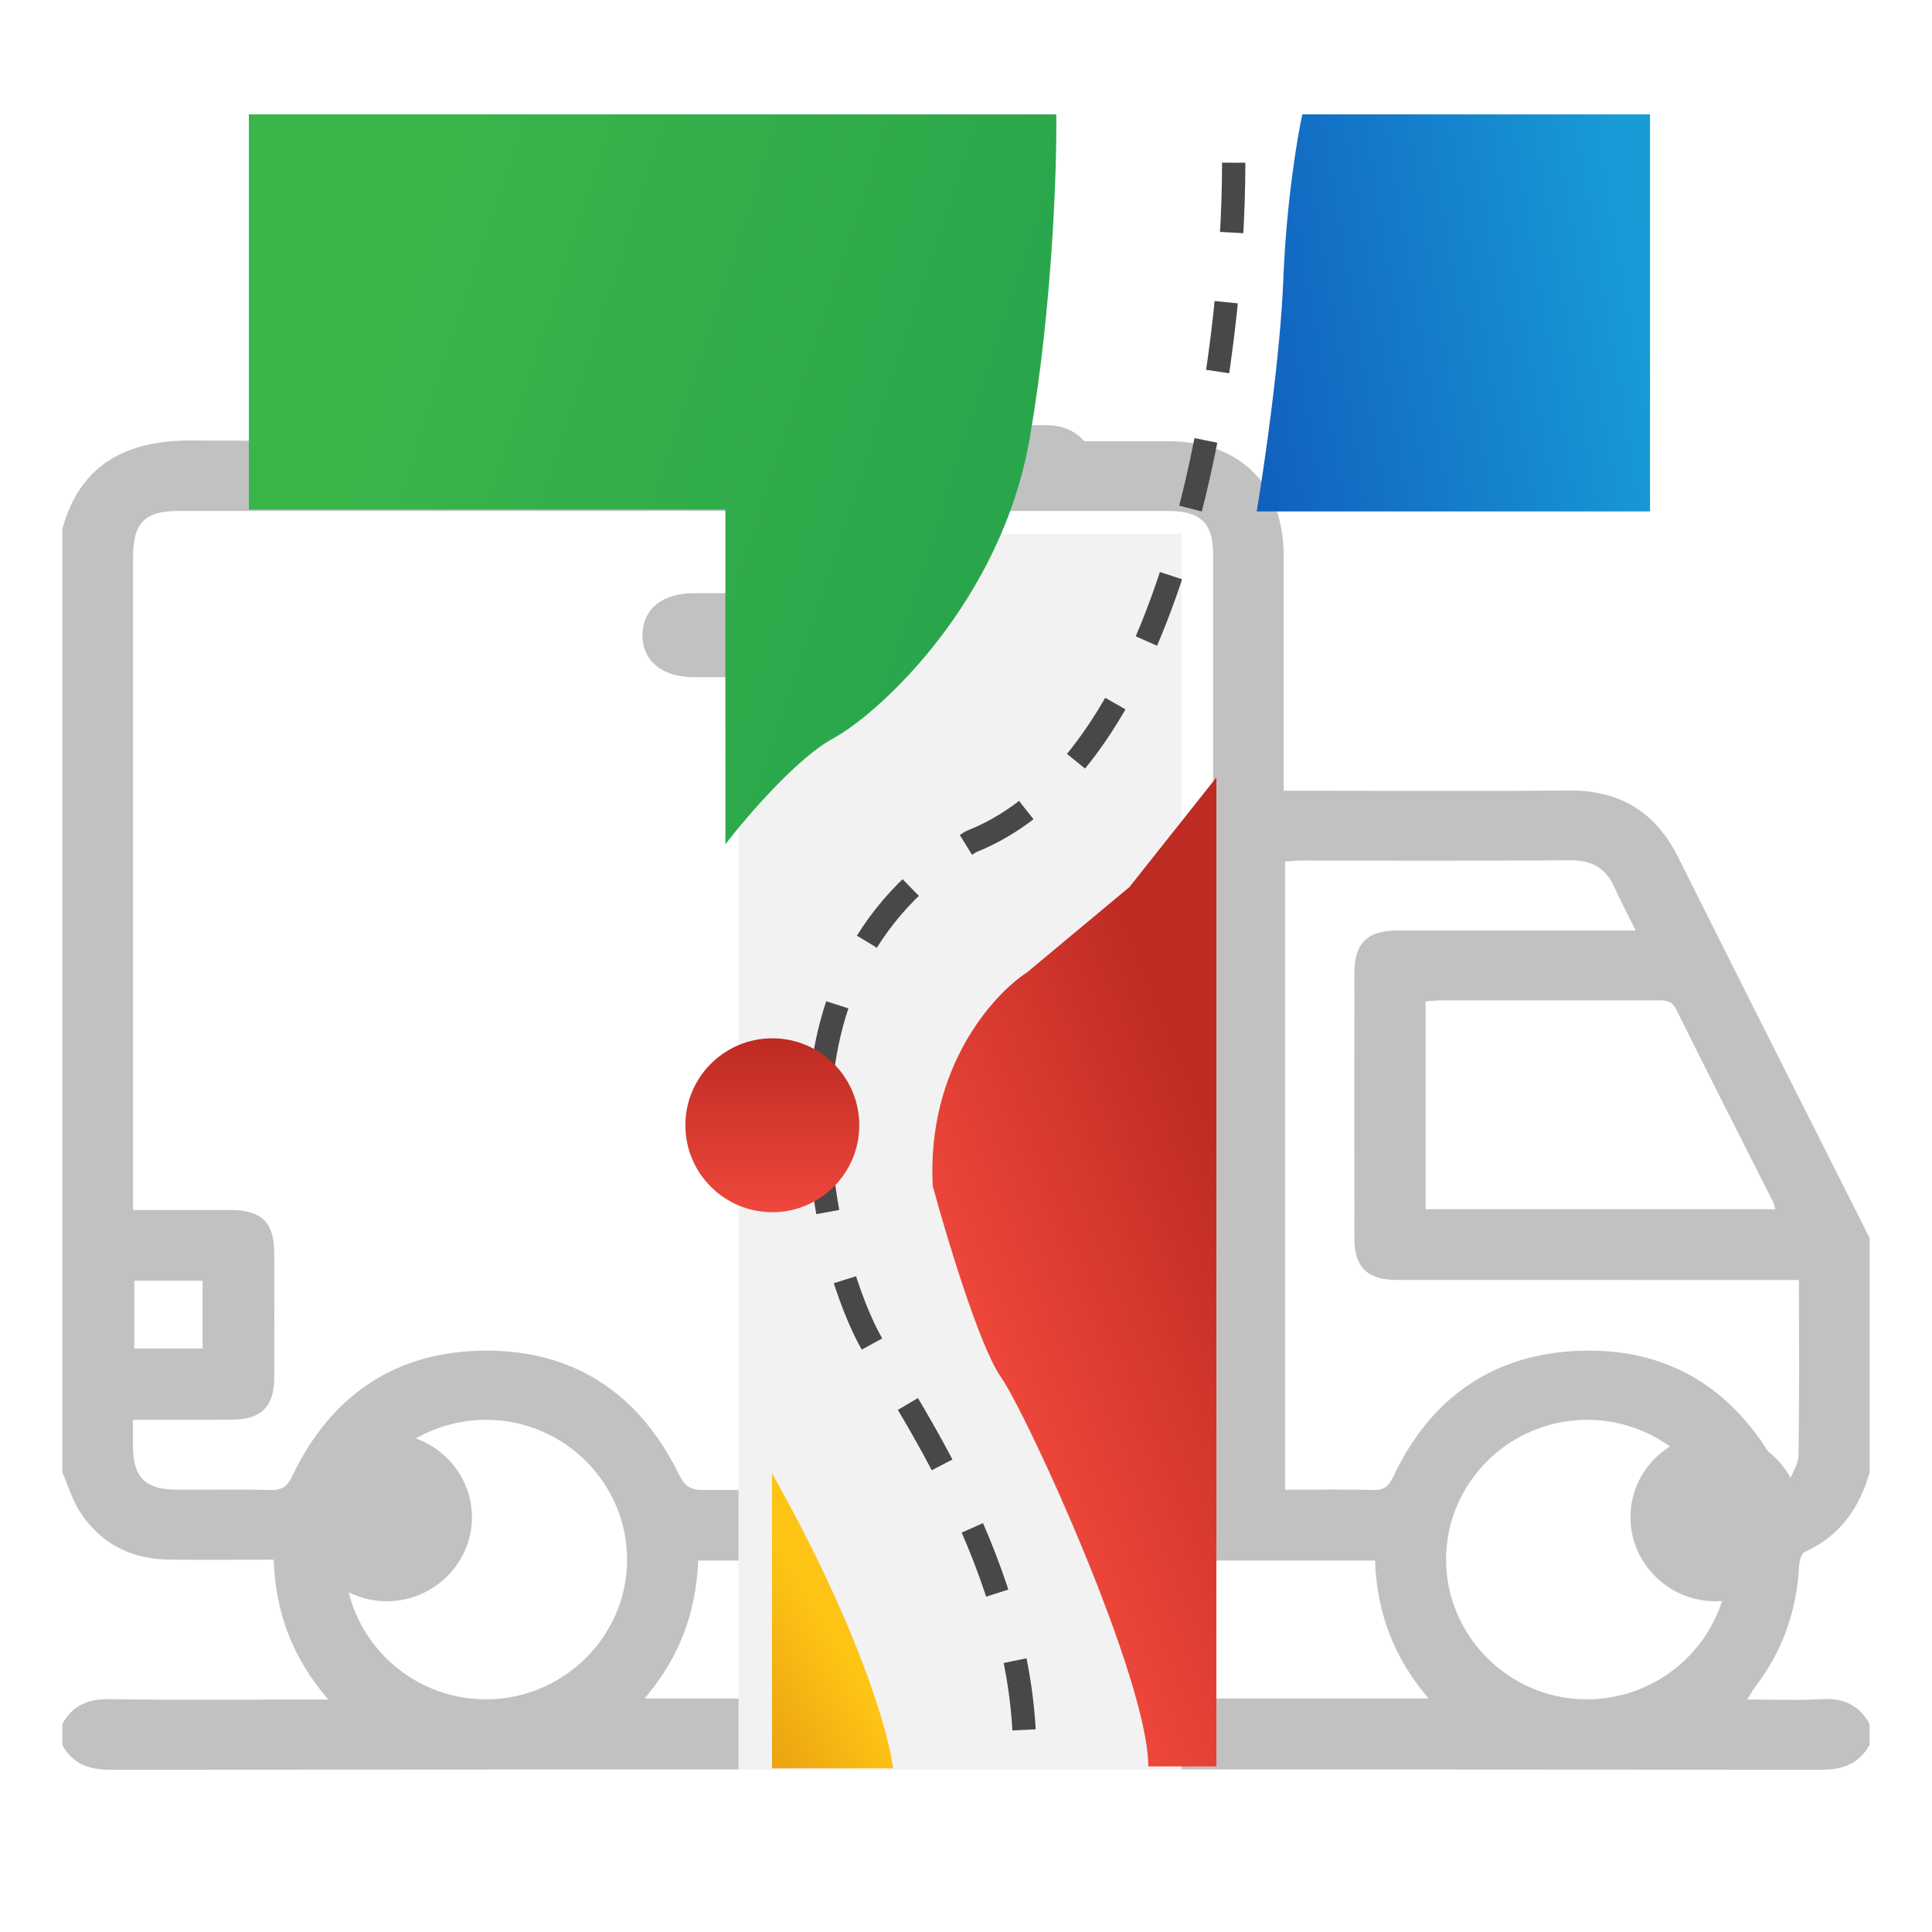
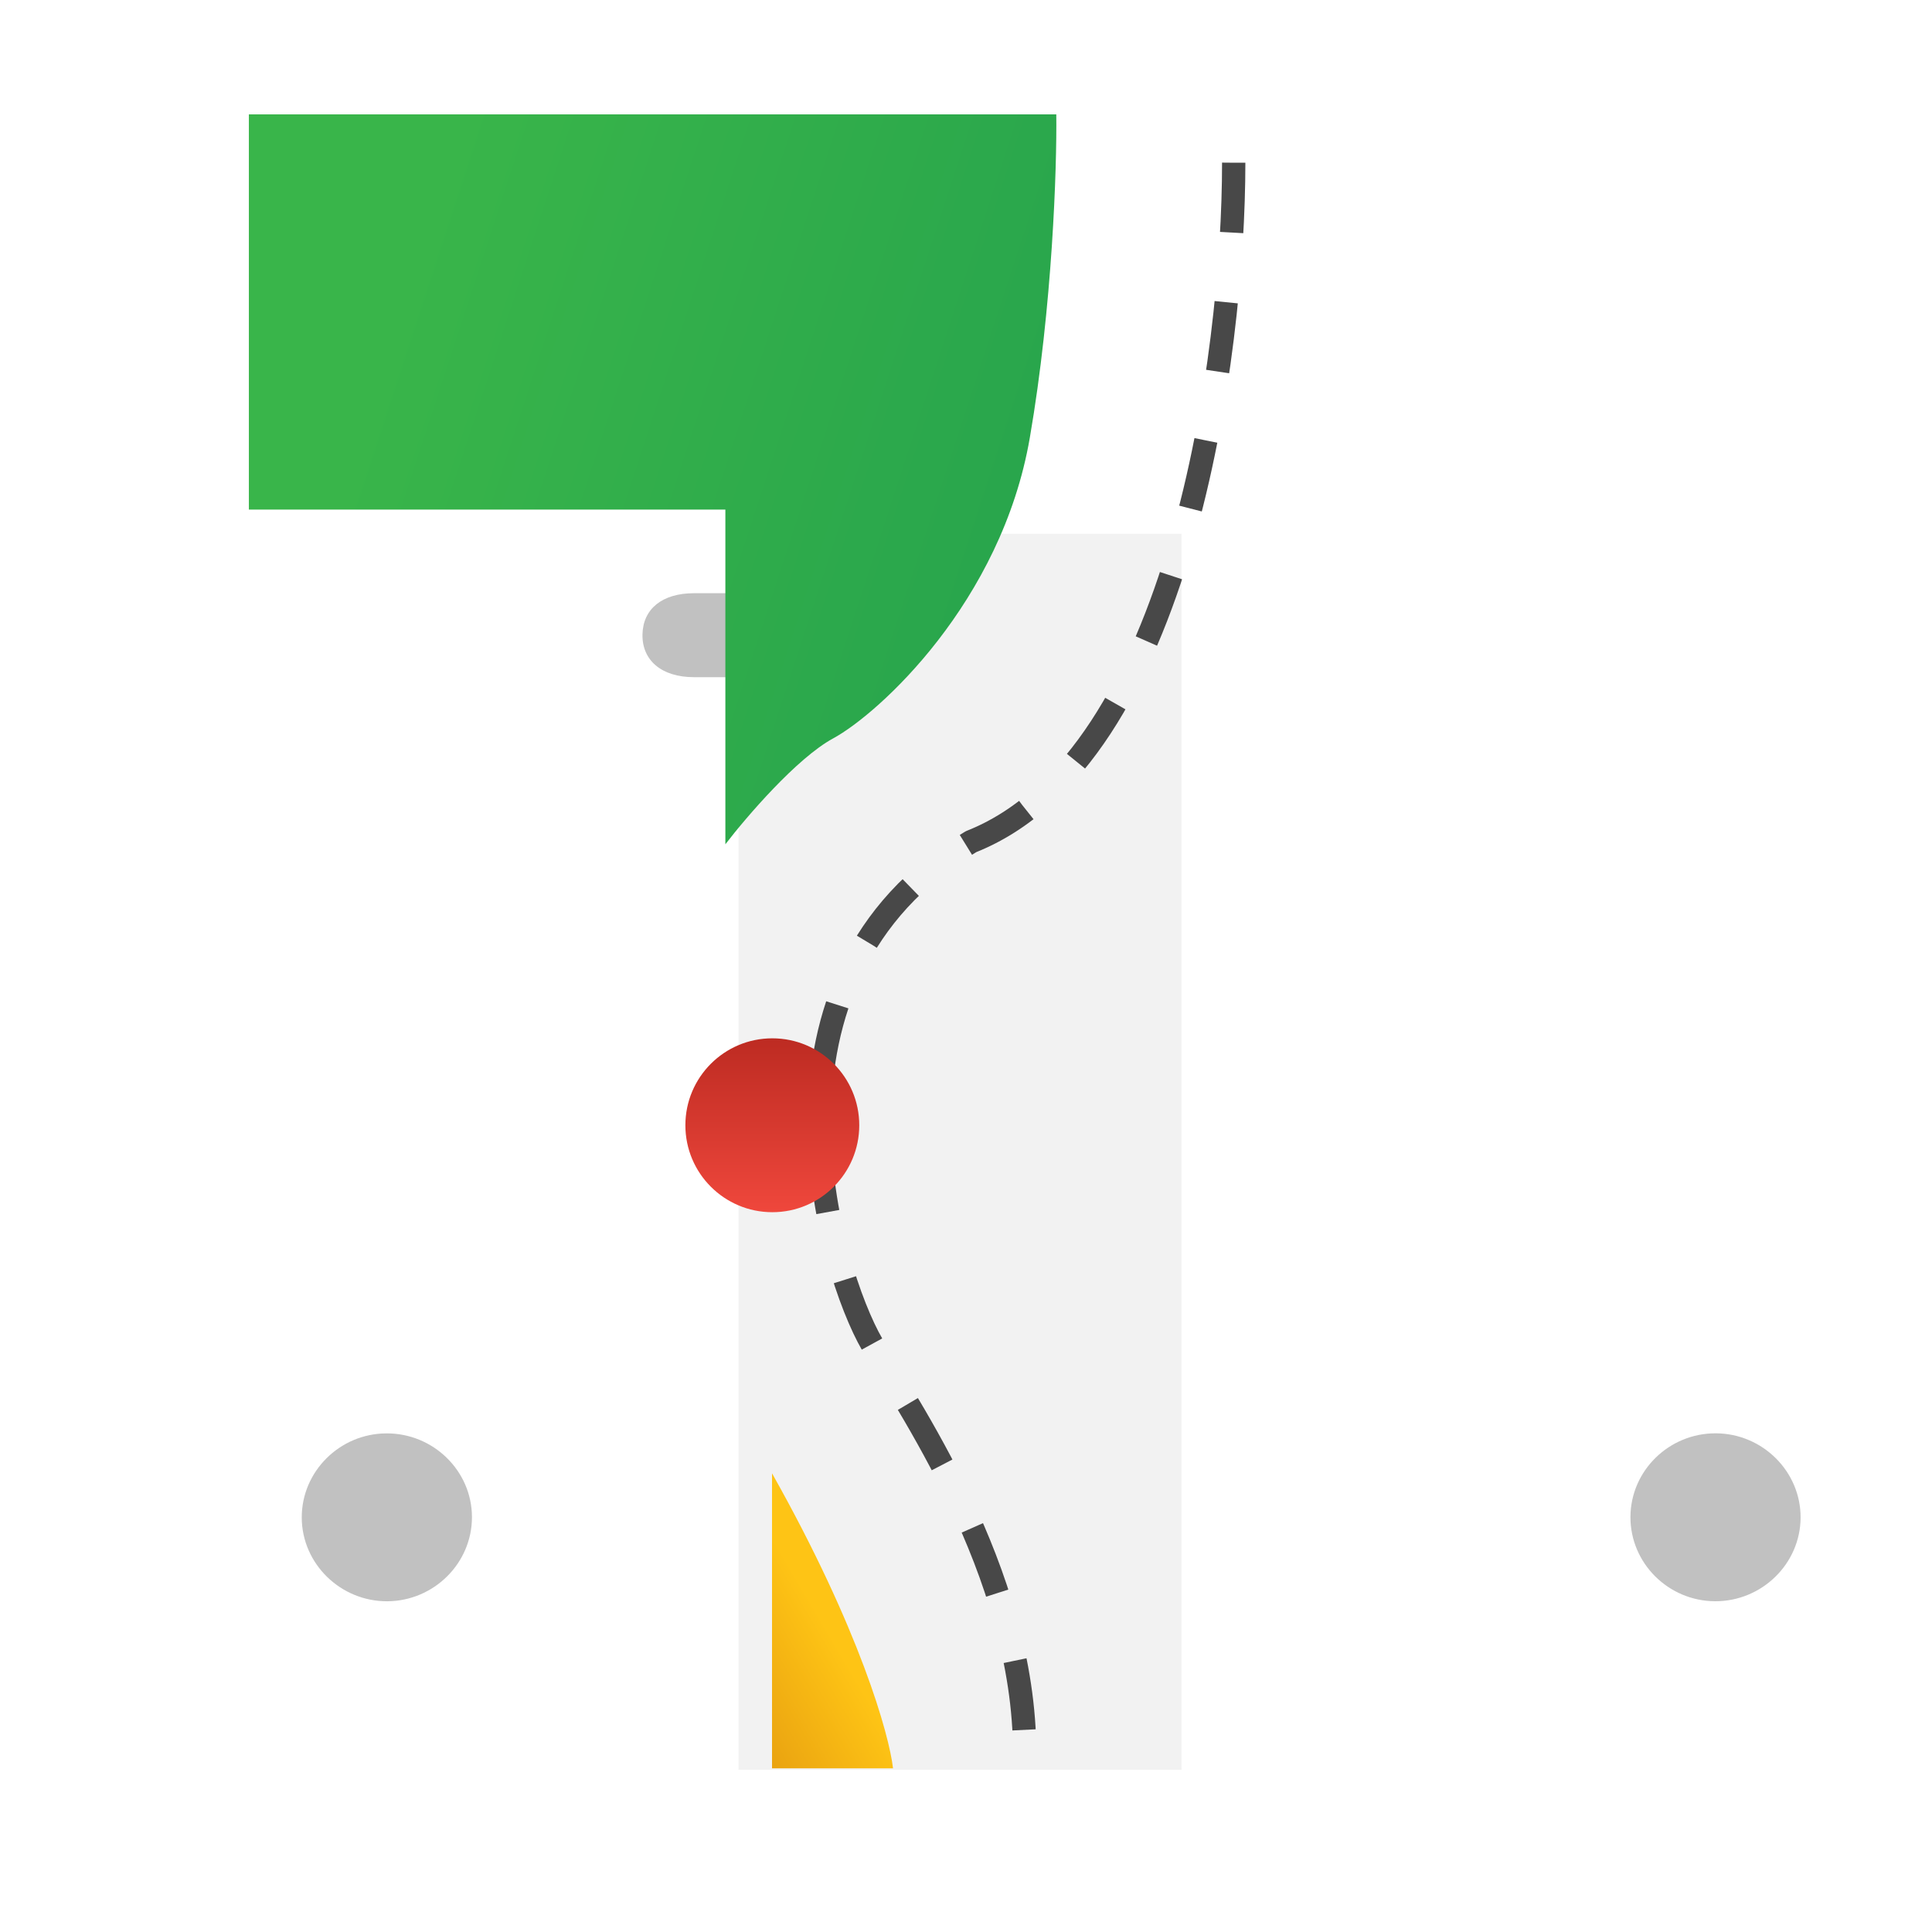
<svg xmlns="http://www.w3.org/2000/svg" width="60" height="60" viewBox="0 0 60 60" fill="none">
-   <path fill-rule="evenodd" clip-rule="evenodd" d="M1.937 45.722C1.937 35.954 1.937 26.183 1.937 16.415C2.513 14.364 3.982 13.672 5.963 13.68C16.063 13.725 26.163 13.7 36.262 13.702C38.522 13.702 39.864 15.038 39.866 17.284C39.867 19.509 39.866 21.732 39.866 23.957C39.866 24.148 39.866 24.338 39.866 24.556C40.144 24.556 40.342 24.556 40.541 24.556C43.263 24.556 45.983 24.575 48.705 24.549C50.302 24.535 51.411 25.209 52.117 26.623C54.089 30.57 56.08 34.509 58.064 38.45C58.064 40.875 58.064 43.299 58.064 45.722C57.747 46.834 57.14 47.705 56.042 48.2C55.937 48.248 55.879 48.491 55.871 48.648C55.798 50.04 55.352 51.292 54.499 52.404C54.42 52.507 54.358 52.621 54.257 52.779C55.083 52.779 55.832 52.813 56.576 52.769C57.253 52.728 57.739 52.957 58.062 53.539C58.062 53.756 58.062 53.973 58.062 54.19C57.735 54.77 57.245 54.961 56.572 54.961C38.857 54.947 21.141 54.948 3.427 54.961C2.755 54.961 2.259 54.779 1.936 54.191C1.936 53.974 1.936 53.757 1.936 53.54C2.256 52.95 2.75 52.757 3.424 52.769C5.45 52.802 7.478 52.78 9.504 52.78C9.695 52.78 9.887 52.78 10.194 52.78C9.071 51.479 8.558 50.063 8.498 48.436C7.377 48.436 6.285 48.454 5.194 48.432C4.016 48.409 3.081 47.901 2.455 46.908C2.23 46.544 2.107 46.117 1.937 45.722ZM4.13 44.094C4.13 44.417 4.129 44.667 4.13 44.918C4.136 45.886 4.515 46.261 5.495 46.264C6.463 46.267 7.432 46.248 8.399 46.272C8.763 46.283 8.919 46.168 9.08 45.832C10.265 43.353 12.261 41.972 15.032 41.945C17.832 41.919 19.855 43.288 21.077 45.773C21.254 46.133 21.413 46.274 21.828 46.272C26.924 46.257 32.019 46.262 37.115 46.261C37.29 46.261 37.465 46.245 37.675 46.235C37.675 46.05 37.675 45.908 37.675 45.764C37.675 36.252 37.675 26.741 37.675 17.228C37.675 16.238 37.29 15.869 36.267 15.869C26.021 15.867 15.775 15.867 5.529 15.869C4.498 15.869 4.132 16.244 4.132 17.29C4.132 23.854 4.132 30.419 4.132 36.984C4.132 37.174 4.132 37.363 4.132 37.578C5.199 37.578 6.184 37.575 7.169 37.578C8.115 37.581 8.513 37.964 8.516 38.886C8.52 40.189 8.52 41.49 8.516 42.793C8.513 43.686 8.109 44.084 7.21 44.088C6.206 44.098 5.205 44.094 4.13 44.094ZM55.868 39.752C55.61 39.752 55.411 39.752 55.215 39.752C51.268 39.752 47.322 39.753 43.376 39.75C42.468 39.75 42.063 39.354 42.061 38.465C42.057 35.715 42.059 32.966 42.061 30.216C42.063 29.291 42.459 28.899 43.398 28.897C45.663 28.894 47.929 28.896 50.194 28.896C50.367 28.896 50.543 28.896 50.797 28.896C50.552 28.401 50.332 27.988 50.142 27.564C49.875 26.963 49.436 26.712 48.764 26.717C45.969 26.738 43.172 26.726 40.377 26.727C40.219 26.727 40.062 26.746 39.908 26.756C39.908 33.277 39.908 39.759 39.908 46.265C40.844 46.265 41.737 46.248 42.632 46.274C42.979 46.284 43.126 46.162 43.272 45.854C44.415 43.428 46.352 42.049 49.049 41.95C51.824 41.849 53.867 43.146 55.19 45.557C55.265 45.693 55.336 45.832 55.501 46.144C55.661 45.734 55.851 45.469 55.855 45.201C55.882 43.411 55.868 41.622 55.868 39.752ZM20.02 52.745C28.183 52.745 36.229 52.745 44.364 52.745C43.279 51.476 42.756 50.065 42.703 48.464C35.685 48.464 28.699 48.464 21.682 48.464C21.621 50.063 21.105 51.477 20.02 52.745ZM44.273 37.554C47.922 37.554 51.511 37.554 55.132 37.554C55.102 37.455 55.094 37.384 55.063 37.323C54.06 35.337 53.047 33.355 52.062 31.359C51.91 31.05 51.696 31.067 51.442 31.067C49.214 31.068 46.986 31.067 44.758 31.068C44.601 31.068 44.443 31.087 44.273 31.099C44.273 33.264 44.273 35.391 44.273 37.554ZM10.708 48.429C10.705 50.822 12.683 52.779 15.1 52.774C17.491 52.772 19.459 50.833 19.475 48.465C19.489 46.07 17.525 44.101 15.11 44.094C12.691 44.087 10.711 46.036 10.708 48.429ZM49.322 44.094C46.899 44.081 44.918 46.023 44.909 48.417C44.902 50.791 46.846 52.75 49.233 52.774C51.654 52.799 53.655 50.865 53.676 48.478C53.696 46.081 51.736 44.107 49.322 44.094ZM4.17 39.775C4.17 40.514 4.17 41.206 4.17 41.878C4.909 41.878 5.608 41.878 6.292 41.878C6.292 41.154 6.292 40.475 6.292 39.775C5.576 39.775 4.89 39.775 4.17 39.775Z" fill="#C1C1C1" />
-   <path fill-rule="evenodd" clip-rule="evenodd" d="M24.313 15.813C21.627 15.813 18.943 15.827 16.258 15.797C15.869 15.794 15.347 15.693 15.128 15.436C14.856 15.119 14.71 14.583 14.743 14.161C14.786 13.632 15.248 13.317 15.794 13.226C16.01 13.19 16.234 13.206 16.452 13.206C21.69 13.204 26.928 13.206 32.168 13.206C32.322 13.206 32.477 13.2 32.63 13.209C33.419 13.256 33.981 13.82 33.964 14.54C33.946 15.237 33.396 15.792 32.636 15.806C31.359 15.829 30.082 15.813 28.807 15.815C27.308 15.813 25.81 15.813 24.313 15.813Z" fill="#C1C1C1" />
  <path fill-rule="evenodd" clip-rule="evenodd" d="M26.955 18.421C28.759 18.421 30.563 18.418 32.366 18.423C33.359 18.424 33.981 18.952 33.962 19.757C33.942 20.54 33.341 21.029 32.371 21.03C28.762 21.034 25.156 21.034 21.547 21.03C20.549 21.03 19.934 20.509 19.953 19.696C19.972 18.908 20.567 18.426 21.542 18.423C23.346 18.419 25.151 18.421 26.955 18.421Z" fill="#C1C1C1" />
  <path fill-rule="evenodd" clip-rule="evenodd" d="M12.009 14.537C11.993 15.255 11.356 15.841 10.63 15.808C9.926 15.775 9.358 15.175 9.374 14.481C9.39 13.761 10.024 13.175 10.751 13.21C11.455 13.244 12.024 13.844 12.009 14.537Z" fill="#C1C1C1" />
  <path fill-rule="evenodd" clip-rule="evenodd" d="M14.657 47.105C14.664 48.539 13.481 49.72 12.029 49.729C10.578 49.736 9.379 48.567 9.371 47.137C9.364 45.702 10.546 44.522 11.999 44.515C13.453 44.507 14.65 45.674 14.657 47.105Z" fill="#C1C1C1" />
  <path fill-rule="evenodd" clip-rule="evenodd" d="M53.263 49.728C51.81 49.722 50.628 48.542 50.635 47.107C50.642 45.672 51.834 44.506 53.289 44.513C54.741 44.52 55.926 45.701 55.919 47.133C55.912 48.565 54.715 49.734 53.263 49.728Z" fill="#C1C1C1" />
  <rect x="22.935" y="16.577" width="13.76" height="38.384" fill="#F2F2F2" />
  <g filter="url(#filter0_i_128_3527)">
    <path d="M23.975 17.273H9.177V5H34.252C34.272 6.644 34.135 10.955 33.43 15.042C32.549 20.151 28.732 23.616 27.323 24.379C26.195 24.99 24.621 26.826 23.975 27.668V17.273Z" fill="url(#paint0_linear_128_3527)" />
  </g>
  <g filter="url(#filter1_i_128_3527)">
-     <path d="M41.303 10.123C41.397 7.74 41.735 5.715 41.893 5H52.691V17.332H40.476C40.712 15.922 41.208 12.507 41.303 10.123Z" fill="url(#paint1_linear_128_3527)" />
-   </g>
-   <path d="M35.073 27.551L37.775 24.145V54.858H35.661C35.661 52.156 31.902 43.935 31.08 42.76C30.422 41.821 29.397 38.415 28.966 36.829C28.778 33.165 30.845 30.878 31.902 30.193L35.073 27.551Z" fill="url(#paint2_linear_128_3527)" />
+     </g>
  <path d="M23.976 54.916V45.755C26.7 50.594 27.616 53.879 27.734 54.916H23.976Z" fill="url(#paint3_linear_128_3527)" />
  <path d="M38.314 5.053C38.314 11.004 36.682 23.553 30.158 26.138C22.989 30.405 25.784 39.501 27.084 41.747C28.384 43.992 32.049 49.25 31.812 55" stroke="#484848" stroke-width="0.724" stroke-linejoin="round" stroke-dasharray="2.17 2.17" />
  <ellipse cx="23.985" cy="34.946" rx="2.7" ry="2.7" fill="url(#paint4_linear_128_3527)" />
  <defs>
    <filter id="filter0_i_128_3527" x="7.728" y="3.552" width="26.526" height="24.116" filterUnits="userSpaceOnUse" color-interpolation-filters="sRGB">
      <feFlood flood-opacity="0" result="BackgroundImageFix" />
      <feBlend mode="normal" in="SourceGraphic" in2="BackgroundImageFix" result="shape" />
      <feColorMatrix in="SourceAlpha" type="matrix" values="0 0 0 0 0 0 0 0 0 0 0 0 0 0 0 0 0 0 127 0" result="hardAlpha" />
      <feOffset dx="-1.448" dy="-1.448" />
      <feGaussianBlur stdDeviation="0.724" />
      <feComposite in2="hardAlpha" operator="arithmetic" k2="-1" k3="1" />
      <feColorMatrix type="matrix" values="0 0 0 0 0 0 0 0 0 0 0 0 0 0 0 0 0 0 0.15 0" />
      <feBlend mode="normal" in2="shape" result="effect1_innerShadow_128_3527" />
    </filter>
    <filter id="filter1_i_128_3527" x="39.028" y="3.552" width="13.663" height="13.78" filterUnits="userSpaceOnUse" color-interpolation-filters="sRGB">
      <feFlood flood-opacity="0" result="BackgroundImageFix" />
      <feBlend mode="normal" in="SourceGraphic" in2="BackgroundImageFix" result="shape" />
      <feColorMatrix in="SourceAlpha" type="matrix" values="0 0 0 0 0 0 0 0 0 0 0 0 0 0 0 0 0 0 127 0" result="hardAlpha" />
      <feOffset dx="-1.448" dy="-1.448" />
      <feGaussianBlur stdDeviation="0.724" />
      <feComposite in2="hardAlpha" operator="arithmetic" k2="-1" k3="1" />
      <feColorMatrix type="matrix" values="0 0 0 0 0 0 0 0 0 0 0 0 0 0 0 0 0 0 0.15 0" />
      <feBlend mode="normal" in2="shape" result="effect1_innerShadow_128_3527" />
    </filter>
    <linearGradient id="paint0_linear_128_3527" x1="15.847" y1="4.931" x2="34.548" y2="11.04" gradientUnits="userSpaceOnUse">
      <stop stop-color="#39B54A" />
      <stop offset="1" stop-color="#29A64C" />
    </linearGradient>
    <linearGradient id="paint1_linear_128_3527" x1="40.621" y1="17.318" x2="54.367" y2="15.038" gradientUnits="userSpaceOnUse">
      <stop stop-color="#1160BE" />
      <stop offset="0.927" stop-color="#189CD8" />
    </linearGradient>
    <linearGradient id="paint2_linear_128_3527" x1="37.762" y1="34.788" x2="28.869" y2="38.441" gradientUnits="userSpaceOnUse">
      <stop stop-color="#BD2B22" />
      <stop offset="1" stop-color="#EF473C" />
    </linearGradient>
    <linearGradient id="paint3_linear_128_3527" x1="23.152" y1="54.798" x2="26.872" y2="52.606" gradientUnits="userSpaceOnUse">
      <stop stop-color="#E69D10" />
      <stop offset="1" stop-color="#FEC415" />
    </linearGradient>
    <linearGradient id="paint4_linear_128_3527" x1="23.985" y1="32.246" x2="23.985" y2="37.646" gradientUnits="userSpaceOnUse">
      <stop stop-color="#BD2B22" />
      <stop offset="1" stop-color="#EF473C" />
    </linearGradient>
  </defs>
</svg>